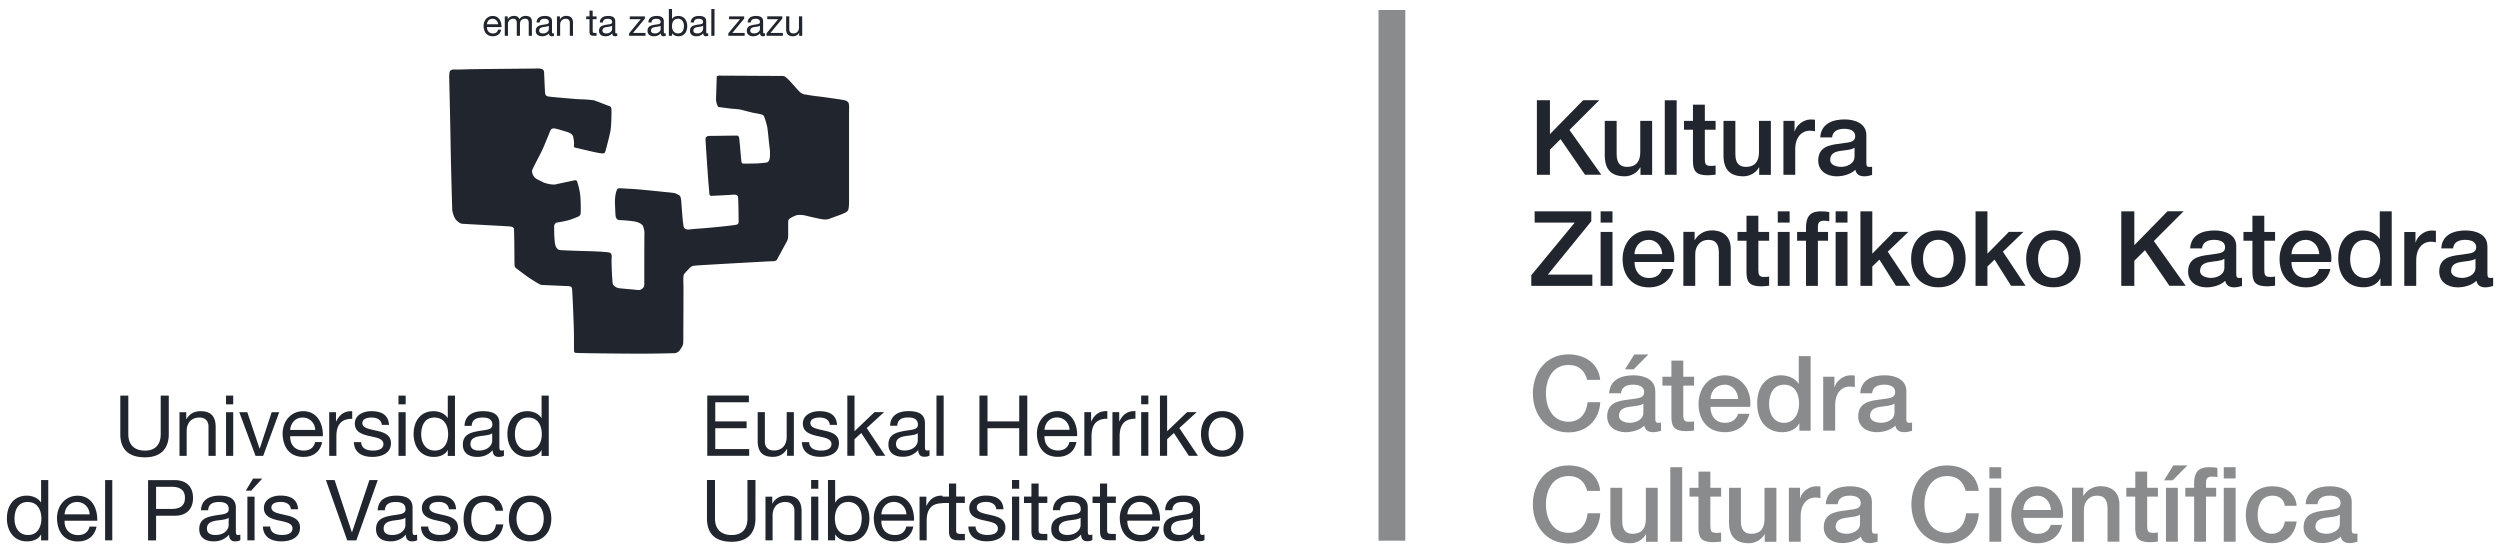
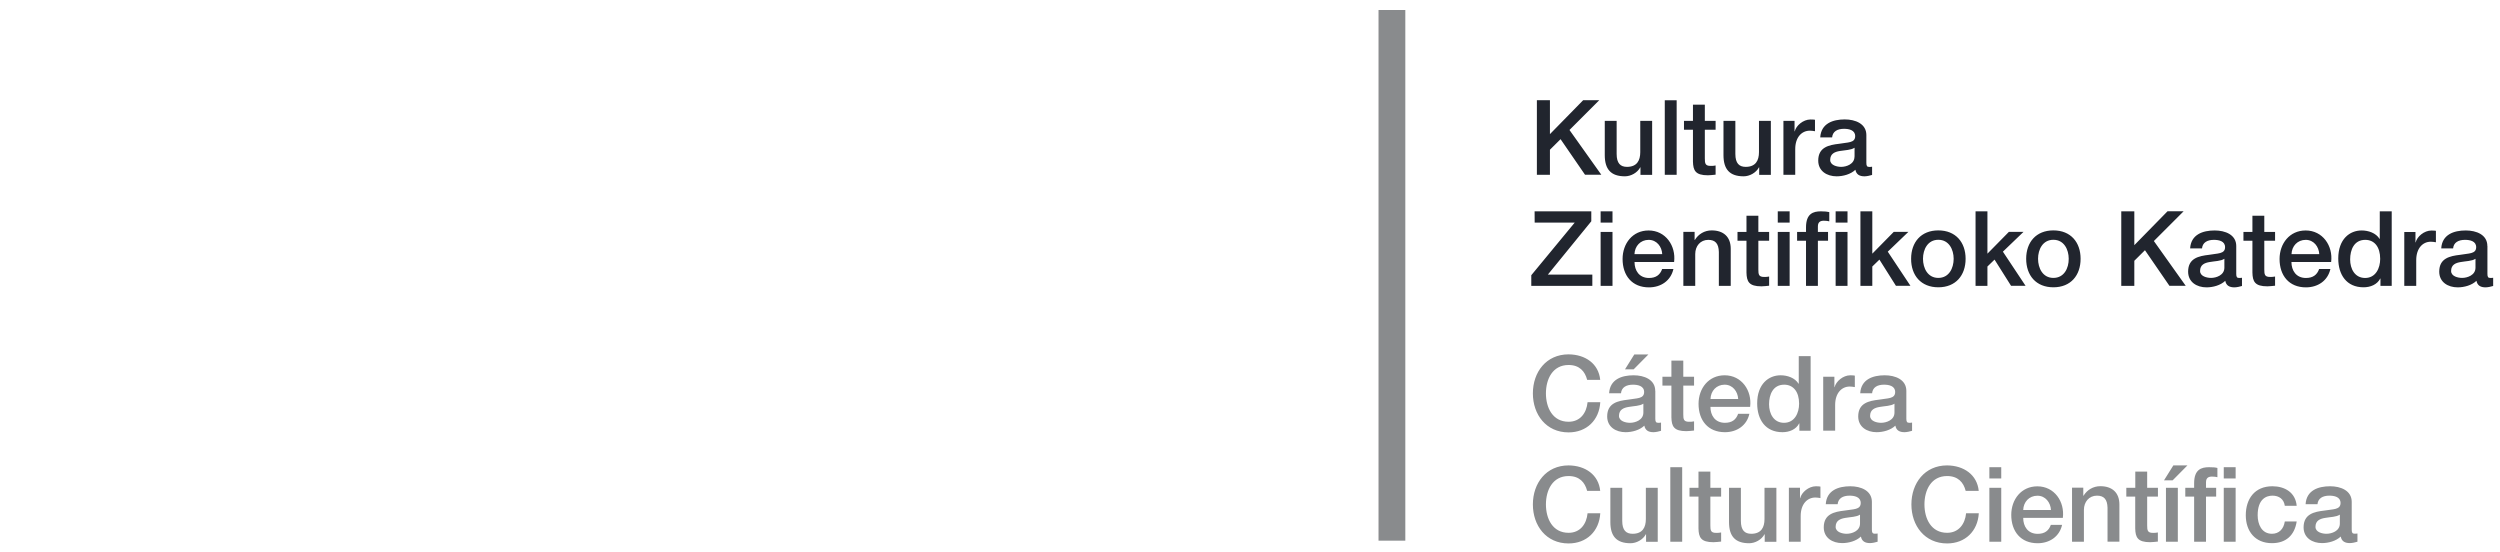
<svg xmlns="http://www.w3.org/2000/svg" width="362" height="80" viewBox="0 0 362 80">
-   <path d="M6.99 69.51H5.95v3.25h-.02c-.47-.75-1.4-.99-2.04-.99-1.94 0-2.89 1.51-2.89 3.29 0 1.79.97 3.33 2.91 3.33.87 0 1.68-.31 2.02-1h.02v.86h1.04v-8.74zM2.1 75.14c0-1.24.48-2.45 1.9-2.45 1.43 0 1.99 1.15 1.99 2.4 0 1.19-.54 2.38-1.93 2.38-1.35 0-1.96-1.14-1.96-2.33m10.86 1.1c-.18.82-.78 1.24-1.64 1.24-1.38 0-2.01-.98-1.97-2.08h4.73c.06-1.53-.62-3.62-2.86-3.62-1.72 0-2.97 1.39-2.97 3.29.06 1.93 1.01 3.33 3.03 3.33 1.42 0 2.42-.76 2.7-2.15h-1.02zm-3.61-1.76c.07-.97.72-1.79 1.81-1.79 1.03 0 1.77.79 1.82 1.79H9.35zm5.87-4.97h1.04v8.73h-1.04zm6.22 8.74h1.16v-3.57h2.67c1.74.01 2.68-.97 2.68-2.58s-.94-2.58-2.68-2.58h-3.83v8.73zm1.16-7.76h2.27c1.31 0 1.91.56 1.91 1.6s-.6 1.61-1.91 1.6H22.6v-3.2zm10.51 5.55c0 .58-.56 1.43-1.93 1.43-.64 0-1.22-.24-1.22-.93 0-.77.59-1.02 1.27-1.14.7-.12 1.48-.13 1.88-.43v1.07zm1.69 1.37c-.13.05-.23.06-.32.06-.33 0-.33-.22-.33-.71v-3.25c0-1.48-1.23-1.74-2.37-1.74-1.41 0-2.62.55-2.68 2.12h1.04c.05-.93.7-1.2 1.58-1.2.66 0 1.4.15 1.4 1.05 0 .78-.98.71-2.13.93-1.08.21-2.14.51-2.14 1.95 0 1.26.94 1.77 2.09 1.77.88 0 1.65-.31 2.23-.98 0 .68.34.98.88.98.33 0 .56-.06.75-.17v-.81zm.79-6.36h.78l1.6-1.75h-1.33l-1.05 1.75zm1.27.87h-1.04v6.32h1.04v-6.32zm1.21 4.33c.06 1.57 1.26 2.14 2.68 2.14 1.28 0 2.69-.49 2.69-2 0-1.22-1.03-1.57-2.07-1.8-.97-.23-2.07-.36-2.07-1.1 0-.64.72-.81 1.35-.81.68 0 1.39.26 1.47 1.06h1.04c-.09-1.54-1.2-1.98-2.59-1.98-1.1 0-2.36.53-2.36 1.8 0 1.21 1.04 1.55 2.07 1.79 1.04.23 2.07.37 2.07 1.17 0 .79-.88.94-1.53.94-.86 0-1.66-.29-1.7-1.22h-1.05zm16.63-6.74h-1.21l-2.52 7.57h-.02l-2.5-7.57h-1.26l3.09 8.74h1.32zm4 6.53c0 .58-.56 1.43-1.93 1.43-.64 0-1.22-.24-1.22-.93 0-.77.59-1.02 1.27-1.14.7-.12 1.48-.13 1.88-.43v1.07zm1.69 1.37c-.13.05-.23.06-.32.06-.33 0-.33-.22-.33-.71v-3.25c0-1.48-1.24-1.74-2.37-1.74-1.41 0-2.62.55-2.68 2.12h1.04c.05-.93.7-1.2 1.58-1.2.66 0 1.41.15 1.41 1.05 0 .78-.98.71-2.13.93-1.08.21-2.14.51-2.14 1.95 0 1.26.94 1.77 2.09 1.77.88 0 1.65-.31 2.23-.98 0 .68.34.98.88.98.33 0 .56-.06.75-.17v-.81zm.56-1.16c.06 1.57 1.26 2.14 2.68 2.14 1.28 0 2.69-.49 2.69-2 0-1.22-1.03-1.57-2.07-1.8-.97-.23-2.07-.36-2.07-1.1 0-.64.72-.81 1.35-.81.68 0 1.39.26 1.47 1.06h1.04c-.09-1.54-1.2-1.98-2.59-1.98-1.1 0-2.36.53-2.36 1.8 0 1.21 1.04 1.55 2.07 1.79 1.04.23 2.07.37 2.07 1.17 0 .79-.88.94-1.53.94-.86 0-1.66-.29-1.7-1.22h-1.05zm11.89-2.3c-.15-1.51-1.3-2.18-2.73-2.18-2.01 0-2.98 1.49-2.98 3.39 0 1.88 1.03 3.23 2.96 3.23 1.59 0 2.56-.92 2.79-2.46h-1.06c-.13.95-.73 1.54-1.74 1.54-1.32 0-1.85-1.15-1.85-2.31 0-1.28.47-2.47 1.97-2.47.86 0 1.41.47 1.56 1.26h1.08zm.85 1.14c0 1.85 1.06 3.3 3.07 3.3s3.07-1.46 3.07-3.3c0-1.86-1.06-3.32-3.07-3.32s-3.07 1.46-3.07 3.32m1.1 0c0-1.54.88-2.4 1.97-2.4 1.09 0 1.97.86 1.97 2.4 0 1.53-.88 2.39-1.97 2.39-1.09 0-1.97-.86-1.97-2.39M24.43 57.28h-1.16v5.58c0 1.54-.81 2.39-2.27 2.39-1.54 0-2.42-.85-2.42-2.39v-5.58h-1.16v5.58c0 2.32 1.33 3.36 3.58 3.36 2.18 0 3.44-1.16 3.44-3.36v-5.58zm1.56 8.73h1.04v-3.57c0-1.14.61-1.98 1.87-1.98.8 0 1.29.5 1.29 1.27v4.28h1.04v-4.16c0-1.36-.51-2.31-2.18-2.31-.91 0-1.61.37-2.05 1.15h-.03v-1h-.98v6.32zm6.74 0h1.04v-6.32h-1.04v6.32zm0-7.46h1.04v-1.27h-1.04v1.27zm7.7 1.14h-1.09l-1.73 5.27h-.02l-1.78-5.27h-1.16L37 66.01h1.11zm5.2 4.32c-.18.82-.78 1.23-1.64 1.23-1.38 0-2.01-.98-1.97-2.08h4.73c.06-1.53-.62-3.62-2.86-3.62-1.72 0-2.97 1.4-2.97 3.29.06 1.93 1.01 3.33 3.03 3.33 1.42 0 2.42-.76 2.7-2.15h-1.02zm-3.61-1.76c.07-.97.72-1.79 1.81-1.79 1.03 0 1.77.8 1.82 1.79h-3.63zm5.65 3.76h1.04V63.2c0-1.6.61-2.56 2.29-2.56v-1.1c-1.13-.04-1.82.47-2.32 1.48h-.03v-1.33h-.98v6.32zm3.57-1.99c.06 1.57 1.26 2.14 2.68 2.14 1.28 0 2.69-.49 2.69-1.99 0-1.22-1.03-1.57-2.07-1.8-.97-.23-2.07-.36-2.07-1.1 0-.64.72-.81 1.35-.81.68 0 1.39.26 1.47 1.06h1.04c-.09-1.54-1.2-1.98-2.59-1.98-1.1 0-2.36.53-2.36 1.8 0 1.21 1.04 1.55 2.07 1.79 1.04.23 2.07.37 2.07 1.17 0 .79-.88.94-1.53.94-.86 0-1.66-.29-1.7-1.22h-1.05zm6.46 1.99h1.04v-6.32H57.7v6.32zm0-7.46h1.04v-1.27H57.7v1.27zm8.18-1.27h-1.04v3.25h-.02c-.46-.75-1.39-.99-2.04-.99-1.93 0-2.89 1.51-2.89 3.29 0 1.79.97 3.33 2.91 3.33.87 0 1.68-.31 2.02-1h.02v.86h1.04v-8.74zm-4.89 5.63c0-1.24.48-2.45 1.9-2.45 1.43 0 2 1.15 2 2.4 0 1.19-.54 2.38-1.93 2.38-1.36 0-1.97-1.15-1.97-2.33m10.28.9c0 .58-.56 1.43-1.93 1.43-.64 0-1.22-.24-1.22-.93 0-.77.59-1.02 1.27-1.14.7-.12 1.48-.13 1.88-.43v1.07zm1.69 1.37c-.13.05-.23.06-.32.06-.33 0-.33-.22-.33-.71v-3.25c0-1.48-1.24-1.74-2.37-1.74-1.41 0-2.62.55-2.68 2.12h1.04c.05-.93.7-1.2 1.58-1.2.66 0 1.41.15 1.41 1.05 0 .78-.98.71-2.13.93-1.08.21-2.14.51-2.14 1.95 0 1.26.94 1.77 2.09 1.77.88 0 1.65-.31 2.23-.98 0 .69.34.98.88.98.33 0 .56-.06.75-.17v-.81zm6.5-7.9h-1.04v3.25h-.02c-.47-.75-1.39-.99-2.04-.99-1.93 0-2.89 1.51-2.89 3.29 0 1.79.97 3.33 2.91 3.33.87 0 1.68-.31 2.02-1h.02v.86h1.04v-8.74zm-4.9 5.63c0-1.24.48-2.45 1.9-2.45 1.43 0 1.99 1.15 1.99 2.4 0 1.19-.54 2.38-1.93 2.38-1.35 0-1.96-1.15-1.96-2.33m34.83 6.59h-1.16v5.58c0 1.54-.81 2.39-2.28 2.39-1.54 0-2.42-.85-2.42-2.39V69.5h-1.16v5.58c0 2.32 1.33 3.37 3.58 3.37 2.18 0 3.44-1.16 3.44-3.37V69.5zm1.44 8.74h1.04v-3.57c0-1.14.61-1.98 1.87-1.98.8 0 1.29.5 1.29 1.27v4.28h1.04v-4.16c0-1.36-.51-2.31-2.18-2.31-.91 0-1.61.37-2.05 1.15h-.02v-1h-.98v6.32zm6.62-.01h1.04v-6.32h-1.04v6.32zm0-7.46h1.04V69.5h-1.04v1.27zm7.33 4.25c0 1.24-.48 2.45-1.9 2.45-1.43 0-1.99-1.15-1.99-2.4 0-1.19.54-2.39 1.93-2.39 1.35 0 1.96 1.15 1.96 2.34m-4.89 3.22h1.04v-.84h.03c.46.75 1.39.99 2.04.99 1.93 0 2.89-1.5 2.89-3.29s-.97-3.33-2.91-3.33c-.87 0-1.68.31-2.02 1h-.03V69.5h-1.04v8.74zm11.34-2.01c-.18.82-.78 1.24-1.64 1.24-1.38 0-2.01-.98-1.97-2.08h4.73c.06-1.53-.62-3.62-2.86-3.62-1.73 0-2.97 1.39-2.97 3.29.06 1.93 1.02 3.33 3.03 3.33 1.42 0 2.42-.76 2.7-2.15h-1.02zm-3.61-1.76c.07-.97.72-1.79 1.81-1.79 1.03 0 1.77.8 1.82 1.79h-3.63zm5.52 3.77h1.04v-2.81c0-1.6.61-2.56 2.29-2.56v-1.1c-1.12-.04-1.82.46-2.32 1.48h-.02v-1.33h-.98v6.32zm5.31-8.23h-1.04v1.9h-1.08v.92h1.08v4.02c0 1.16.43 1.38 1.51 1.38h.79v-.92h-.48c-.65 0-.78-.09-.78-.56v-3.93h1.26v-.92h-1.26v-1.89zm1.76 6.23c.06 1.56 1.26 2.14 2.68 2.14 1.28 0 2.69-.49 2.69-1.99 0-1.22-1.03-1.57-2.07-1.8-.97-.23-2.07-.35-2.07-1.1 0-.64.72-.81 1.35-.81.68 0 1.39.26 1.47 1.06h1.04c-.08-1.54-1.2-1.98-2.59-1.98-1.1 0-2.36.53-2.36 1.8 0 1.21 1.04 1.55 2.07 1.78 1.04.23 2.07.37 2.07 1.18 0 .79-.88.94-1.53.94-.86 0-1.66-.29-1.7-1.22h-1.05zm6.33 1.99h1.04v-6.32h-1.04v6.32zm0-7.46h1.04V69.5h-1.04v1.27zm3.85-.76h-1.04v1.9h-1.08v.92h1.08v4.02c0 1.16.43 1.38 1.51 1.38h.79v-.92h-.48c-.65 0-.78-.09-.78-.56v-3.93h1.26v-.92h-1.26v-1.89zm6.08 6.02c0 .57-.56 1.43-1.93 1.43-.64 0-1.22-.25-1.22-.93 0-.77.59-1.02 1.27-1.14.7-.12 1.48-.13 1.88-.43v1.07zm1.69 1.37c-.13.05-.23.06-.32.06-.33 0-.33-.22-.33-.71V73.5c0-1.48-1.23-1.74-2.37-1.74-1.41 0-2.62.55-2.68 2.12h1.04c.05-.93.7-1.2 1.58-1.2.66 0 1.41.15 1.41 1.05 0 .78-.98.71-2.13.93-1.08.21-2.14.51-2.14 1.94 0 1.26.94 1.77 2.09 1.77.88 0 1.65-.31 2.23-.98 0 .69.34.98.88.98.33 0 .56-.06.75-.17v-.8zm2.16-7.39h-1.04v1.9h-1.08v.92h1.08v4.02c0 1.16.43 1.38 1.5 1.38h.79v-.92h-.48c-.65 0-.78-.09-.78-.56v-3.93h1.26v-.92h-1.26v-1.89zm6.53 6.22c-.18.82-.78 1.24-1.64 1.24-1.38 0-2.01-.98-1.97-2.08h4.73c.06-1.53-.62-3.62-2.86-3.62-1.72 0-2.97 1.39-2.97 3.29.06 1.93 1.01 3.33 3.03 3.33 1.42 0 2.42-.76 2.7-2.15h-1.02zm-3.61-1.76c.07-.97.72-1.79 1.81-1.79 1.03 0 1.77.8 1.82 1.79h-3.63zm9.48 1.56c0 .57-.56 1.43-1.93 1.43-.64 0-1.22-.25-1.22-.93 0-.77.59-1.02 1.27-1.14.7-.12 1.48-.13 1.88-.43v1.07zm1.69 1.37c-.13.05-.23.06-.32.06-.33 0-.33-.22-.33-.71V73.5c0-1.48-1.24-1.74-2.37-1.74-1.41 0-2.62.55-2.68 2.12h1.04c.05-.93.7-1.2 1.58-1.2.66 0 1.41.15 1.41 1.05 0 .78-.98.71-2.13.93-1.08.21-2.14.51-2.14 1.94 0 1.26.94 1.77 2.09 1.77.88 0 1.65-.31 2.22-.98 0 .69.34.98.88.98.33 0 .56-.06.75-.17v-.8zm-72-11.4h6.07v-.98h-4.91V62h4.54v-.98h-4.54v-2.77h4.87v-.98h-6.03zm12.54-6.32h-1.04v3.57c0 1.14-.61 1.98-1.87 1.98-.8 0-1.29-.5-1.29-1.27v-4.28h-1.04v4.16c0 1.36.51 2.31 2.18 2.31.91 0 1.61-.37 2.05-1.15h.03v1h.98v-6.32zm1.16 4.33c.06 1.56 1.26 2.14 2.68 2.14 1.28 0 2.69-.49 2.69-1.99 0-1.22-1.03-1.57-2.07-1.8-.97-.23-2.07-.35-2.07-1.1 0-.63.72-.8 1.35-.8.69 0 1.39.26 1.47 1.06h1.04c-.09-1.54-1.2-1.98-2.59-1.98-1.1 0-2.36.53-2.36 1.8 0 1.21 1.04 1.55 2.07 1.79 1.04.23 2.07.37 2.07 1.17 0 .79-.88.94-1.53.94-.86 0-1.66-.29-1.7-1.22h-1.05zm6.58 1.99h1.04v-2.4l.98-.9 2.16 3.3h1.32l-2.69-4.02 2.51-2.3h-1.39l-2.89 2.76v-5.17h-1.04zm10.2-2.2c0 .57-.56 1.43-1.93 1.43-.64 0-1.22-.24-1.22-.93 0-.77.59-1.01 1.27-1.14.7-.12 1.48-.13 1.88-.43v1.07zm1.69 1.37c-.13.05-.23.06-.32.06-.33 0-.33-.22-.33-.71v-3.25c0-1.48-1.24-1.74-2.37-1.74-1.41 0-2.62.55-2.68 2.12h1.04c.05-.93.7-1.2 1.58-1.2.66 0 1.41.15 1.41 1.05 0 .78-.98.71-2.13.93-1.08.21-2.14.51-2.14 1.94 0 1.26.94 1.77 2.09 1.77.88 0 1.65-.31 2.23-.98 0 .68.34.98.88.98.33 0 .56-.06.75-.17v-.8zm1.02-7.9h1.04V66h-1.04zm6.22 8.73h1.17v-4h4.59v4h1.17v-8.73h-1.17v3.75h-4.59v-3.75h-1.17zm13.03-2c-.18.82-.78 1.23-1.64 1.23-1.38 0-2.01-.98-1.97-2.08h4.73c.06-1.53-.62-3.62-2.86-3.62-1.73 0-2.97 1.39-2.97 3.29.06 1.93 1.01 3.33 3.03 3.33 1.42 0 2.42-.76 2.7-2.15h-1.02zm-3.61-1.76c.07-.97.72-1.79 1.81-1.79 1.03 0 1.77.79 1.82 1.79h-3.63zm5.77 3.76h1.04v-2.81c0-1.6.61-2.56 2.29-2.56v-1.1c-1.13-.04-1.82.46-2.32 1.48h-.03v-1.33h-.98V66zm4.07 0h1.04v-2.81c0-1.6.61-2.56 2.29-2.56v-1.1c-1.13-.04-1.82.46-2.33 1.48h-.02v-1.33h-.98V66zm4.16 0h1.04v-6.32h-1.04V66zm0-7.46h1.04v-1.27h-1.04v1.27zm2.72 7.46H169v-2.4l.98-.9 2.16 3.3h1.32l-2.69-4.02 2.51-2.3h-1.39L169 62.44v-5.17h-1.04zm5.94-3.16c0 1.85 1.07 3.3 3.07 3.3s3.07-1.46 3.07-3.3c0-1.86-1.07-3.31-3.07-3.31s-3.07 1.46-3.07 3.31m1.1 0c0-1.54.88-2.4 1.97-2.4s1.97.86 1.97 2.4c0 1.53-.88 2.39-1.97 2.39s-1.97-.85-1.97-2.39M78.91 13.21s-.12-2.44-.12-2.68c0-.24-.1-.45-.28-.52-.19-.07-.45-.12-.9-.09-.45.02-8.8.07-10.16.12-1.35.05-1.61.02-1.76.02-.14 0-.4.07-.5.19-.09.12-.12.31-.14.62-.02.31.12 5.08.19 9.56.07 4.49.24 9.61.24 9.9 0 .29.26 1.21.59 1.54.33.33.62.52.95.54.33.02 6.15.33 6.48.36.33.02.88.02.92.38.05.36.07 4.25.07 4.56s.02.47.02.62.02.36.21.5 1.52 1.16 1.97 1.45c.45.29 1.09.69 1.28.78.19.1.36.21.57.21.21 0 2.8.12 3.28.14.47.02.93-.02 1 .33.07.36.29 5.7.29 6.83v2.02c0 .24.02.45.21.5.19.05 6.74.12 9.35.12s4.72-.07 4.98-.07c.26 0 .59-.19.69-.31.1-.12.36-.5.43-.64s.17-.33.17-.71c0-.38.05-7.71.02-8.28-.02-.57-.02-1.26.05-1.42.07-.17.88-1.02 1.02-1.12.14-.09.21-.17.74-.21.52-.05 6.03-.36 7.71-.45 1.68-.09 3.06-.17 3.3-.17s.64-.02.76-.29c.12-.26 1.35-2.47 1.42-2.63.07-.17.17-.31.17-.88V32.2c0-.24.02-.38.19-.52s.86-.52 1.23-.55c.38-.02.69-.02 1.23.12.55.14 1.71.4 2.11.47.4.07.88.09 1.16-.02.28-.12 1.38-.5 1.78-.66.4-.17.93-.33 1.02-.74.09-.4.09-.83.09-1.26V16.58c0-.83.07-1.54-.12-1.76-.19-.21-.33-.26-.64-.33s-2.77-.42-3.84-.55c-1.21-.14-1.52-.24-1.78-.26-.26-.02-.52-.17-.78-.4s-1.35-1.52-1.61-1.76-.55-.52-.76-.52c-.21 0-8.8-.05-9.23-.05-.43 0-.4.17-.4.33s-.1 2.82-.1 3.13c0 .31.19 1.02.4 1.11-.13-.06 1.43.19 2.09.24.33.02.78.05 1.19.14.4.1 1.42.38 1.8.45.38.07 1.21.19 1.38.36.17.17.45 1.21.55 1.66.1.45.28 2.63.36 3.11.07.47.05 1.09.02 1.33-.02.24-.14.57-.31.66-.17.1-.69.12-1.16.17-.47.05-2.16.05-2.33.05-.17 0-.26-.05-.31-.29-.05-.24-.28-3.28-.33-3.44-.05-.17-.12-.33-.33-.33-.22 0-3.61.05-3.92.05-.31 0-.62.09-.62.45s.31 4.86.38 5.81c.07.95.17 1.87.17 2.06 0 .19.09.36.28.36s2.42-.12 2.78-.14c.36-.02 1.02-.14 1.09.29.07.43.09 3.23.09 3.39 0 .17.07.5-.26.62s-3.82.46-5.06.55c-1.4.09-1.83.17-1.97.17-.14 0-.5-.02-.64-.36-.14-.33-.28-2.56-.33-3.11-.05-.55-.02-1.35-.38-1.52-.36-.17-.38-.28-1.14-.36-.76-.07-4.68-.5-5.91-.55-1.23-.05-1.76-.17-1.88.05-.12.21-.38.88-.33 2.18.05 1.31.07 1.69.12 1.85.05.17.19.45.55.45.36 0 1.8.12 2.23.21.43.09 1.07.33 1.19.74.12.4.19.64.17 1.07-.02.43-.02 6.43-.02 6.81 0 .5.07.78-.26 1.07-.33.28-.52.24-.97.19-.45-.05-2.21-.19-2.49-.24-.28-.05-.74-.31-.83-.59-.1-.29-.19-2.8-.19-3.39 0-.59.19-1.12-.5-1.21-.69-.09-2.09-.14-2.99-.17-.9-.02-2.92-.09-3.42-.12-.5-.02-.78 0-1.02-.31s-.28-.74-.33-1.33c-.05-.59-.05-1.64-.05-1.83 0-.19.12-.5.43-.55.31-.05 1.28-.21 1.8-.38s1.23-.45 1.38-.54c.14-.1.24-.24.24-.64s.02-1.47-.07-2.35-.38-1.8-.43-1.97c-.05-.17-.14-.31-.52-.21s-2.25.47-2.63.57c-.38.09-1.38-.1-1.83-.33-.45-.24-.95-.43-1.16-.64-.21-.21-.47-.71-.4-1.04.07-.33 1.02-2.02 1.45-2.94.43-.93 1.04-2.49 1.16-2.78.12-.29.31-.43.71-.36.4.07 1.21.33 1.68.47.48.14.9.4.95.74.05.33.14.69.12 1-.02.31-.05.52.12.55.17.02 2.8.67 3.37.76.57.1.9.14 1-.09.1-.24.71-2.59.81-3.25.1-.66.12-2.25.12-2.68 0-.43-.02-.67-.33-.76-.31-.09-1.97-.78-2.26-.83-.28-.05-1.23-.14-1.76-.14-.52 0-2.49-.19-3.32-.26-.83-.07-1.23-.12-1.42-.14s-.43-.12-.48-.33c-.06-.22-.06-.44-.06-.44m-6.79-8.92c-.08.37-.35.55-.73.55-.61 0-.89-.44-.88-.92h2.1c.03-.68-.28-1.61-1.27-1.61-.77 0-1.32.62-1.32 1.46.03.86.45 1.48 1.35 1.48.63 0 1.08-.34 1.2-.96h-.45zm-1.61-.78c.03-.43.32-.79.8-.79.46 0 .79.35.81.79h-1.61zm2.58 1.67h.46V3.43c0-.21.2-.72.75-.72.41 0 .53.26.53.63v1.84h.46V3.43c0-.43.29-.72.73-.72.45 0 .54.28.54.63v1.84h.46V3.12c0-.58-.37-.82-.93-.82-.36 0-.69.18-.88.48-.11-.34-.43-.48-.77-.48-.39 0-.7.16-.91.48h-.01v-.41h-.43v2.81zm6.38-.98c0 .25-.25.64-.86.64-.28 0-.54-.11-.54-.41 0-.34.26-.45.56-.51.31-.05.66-.06.84-.19v.47zm.75.61a.44.44 0 0 1-.14.03c-.15 0-.15-.1-.15-.32V3.08c0-.66-.55-.77-1.05-.77-.62 0-1.16.25-1.19.94h.46c.02-.41.31-.53.7-.53.29 0 .63.07.63.47 0 .35-.44.31-.95.41-.48.09-.95.23-.95.86 0 .56.42.79.93.79.39 0 .73-.13.99-.43 0 .3.15.43.39.43.15 0 .25-.03.33-.08v-.36zm.43.37h.46V3.6c0-.51.27-.88.83-.88.35 0 .57.22.57.56v1.9h.46V3.33c0-.6-.23-1.03-.97-1.03-.4 0-.72.16-.91.51h-.01v-.44h-.43v2.81zm5.17-3.65h-.46v.84h-.48v.41h.48v1.79c0 .52.19.61.67.61h.35v-.41h-.21c-.29 0-.35-.04-.35-.25V2.78h.56v-.41h-.56v-.84zm2.81 2.67c0 .25-.25.64-.86.64-.28 0-.54-.11-.54-.41 0-.34.26-.45.56-.51.31-.05.66-.06.84-.19v.47zm.75.61a.44.44 0 0 1-.14.03c-.15 0-.15-.1-.15-.32V3.08c0-.66-.55-.77-1.05-.77-.62 0-1.16.25-1.19.94h.46c.02-.41.31-.53.7-.53.29 0 .63.07.63.47 0 .35-.44.31-.95.41-.48.09-.95.23-.95.86 0 .56.42.79.93.79.39 0 .73-.13.99-.43 0 .3.15.43.39.43.15 0 .25-.03.33-.08v-.36zm1.71.37h2.37v-.41h-1.8l1.72-2.08v-.32h-2.19v.41h1.59l-1.69 2.05zm4.57-.98c0 .25-.25.64-.86.64-.28 0-.54-.11-.54-.41 0-.34.26-.45.56-.51.31-.05.66-.06.84-.19v.47zm.75.61a.44.44 0 0 1-.14.03c-.15 0-.15-.1-.15-.32V3.08c0-.66-.55-.77-1.05-.77-.63 0-1.16.25-1.19.94h.46c.02-.41.31-.53.7-.53.29 0 .62.07.62.47 0 .35-.43.31-.95.41-.48.09-.95.23-.95.86 0 .56.42.79.93.79.39 0 .73-.13.99-.43 0 .3.15.43.39.43.15 0 .25-.03.33-.08v-.36zm2.62-1.06c0 .55-.21 1.09-.84 1.09-.64 0-.89-.51-.89-1.07 0-.53.24-1.06.86-1.06.6 0 .87.52.87 1.04m-2.18 1.43h.46v-.37h.01c.21.33.62.44.91.44.86 0 1.28-.67 1.28-1.46s-.43-1.48-1.29-1.48c-.39 0-.75.14-.9.45h-.01V1.3h-.46v3.88zm4.95-.98c0 .25-.25.64-.86.64-.28 0-.54-.11-.54-.41 0-.34.26-.45.57-.51.31-.05.66-.06.84-.19v.47zm.75.61a.44.44 0 0 1-.14.03c-.15 0-.15-.1-.15-.32V3.08c0-.66-.55-.77-1.05-.77-.62 0-1.16.25-1.19.94h.46c.02-.41.31-.53.7-.53.29 0 .62.07.62.47 0 .35-.43.31-.94.41-.48.09-.95.23-.95.86 0 .56.42.79.93.79.39 0 .73-.13.99-.43 0 .3.15.43.39.43.15 0 .25-.03.33-.08v-.36zM103 1.3h.46v3.88H103zm2.46 3.88h2.37v-.41h-1.79l1.72-2.08v-.32h-2.19v.41h1.59l-1.7 2.05zm4.58-.98c0 .25-.25.64-.86.64-.28 0-.54-.11-.54-.41 0-.34.26-.45.56-.51.31-.05.66-.06.84-.19v.47zm.75.61a.44.44 0 0 1-.14.03c-.15 0-.15-.1-.15-.32V3.08c0-.66-.55-.77-1.05-.77-.62 0-1.16.25-1.19.94h.46c.02-.41.31-.53.7-.53.29 0 .62.07.62.47 0 .35-.44.31-.95.41-.48.09-.95.23-.95.86 0 .56.42.79.93.79.39 0 .73-.13.99-.43 0 .3.15.43.39.43.15 0 .25-.03.33-.08v-.36zm.2.37h2.37v-.41h-1.8l1.72-2.08v-.32h-2.18v.41h1.58l-1.69 2.05zm5.16-2.81h-.46v1.59c0 .51-.27.88-.83.88-.35 0-.57-.22-.57-.57v-1.9h-.46v1.85c0 .6.23 1.03.97 1.03.4 0 .72-.16.91-.51h.01v.45h.44V2.37z" fill="#21252E" />
  <path fill="#898B8D" d="M199.61 1.45h3.88v76.84h-3.88zm140.92 71.23c0-1.65-1.6-2.27-3.13-2.27-1.72 0-3.43.59-3.55 2.6h1.72c.08-.85.76-1.24 1.72-1.24.7 0 1.62.17 1.62 1.06 0 1.01-1.1.88-2.34 1.1-1.45.17-3.01.48-3.01 2.43 0 1.53 1.27 2.28 2.67 2.28.92 0 2.02-.29 2.71-.95.13.71.63.95 1.33.95.29 0 .83-.11 1.09-.2v-1.19c-.18.03-.32.03-.42.03-.32 0-.41-.17-.41-.59v-4.01zm-1.72 3.13c0 1.09-1.18 1.48-1.94 1.48-.61 0-1.59-.23-1.59-1 0-.91.66-1.18 1.41-1.3.76-.14 1.59-.12 2.12-.47v1.29zm-6.25-2.57c-.17-1.92-1.71-2.83-3.52-2.83-2.57 0-3.85 1.84-3.85 4.2 0 2.3 1.34 4.04 3.79 4.04 2.01 0 3.27-1.12 3.58-3.14h-1.72c-.17 1.12-.86 1.78-1.86 1.78-1.5 0-2.07-1.38-2.07-2.68 0-2.37 1.26-2.84 2.15-2.84.95 0 1.65.51 1.78 1.47h1.72zM322 69.28h1.72v-1.63H322v1.63zm-5.57 2.63h1.28v6.53h1.72v-6.53h1.47v-1.28h-1.47v-.8c0-.65.38-.82.85-.82.35 0 .57.03.8.09v-1.34c-.27-.08-.67-.11-1.21-.11-1.12 0-2.16.33-2.16 2.33v.65h-1.28v1.28zm5.57 6.53h1.72v-7.81H322v7.81zm-6.65-7.81h-1.72v7.81h1.72v-7.81zm-2-1.08h1.25l2.14-2.16h-2.04l-1.35 2.16zm-5.47 2.36h1.3v4.61c.03 1.3.36 1.99 2.16 1.99.38 0 .74-.06 1.12-.09V77.1c-.24.06-.48.06-.72.06-.77 0-.83-.36-.83-1.08v-4.17h1.56v-1.28h-1.56v-2.34h-1.72v2.34h-1.3v1.28zm-7.85 6.53h1.72v-4.61c0-1.15.74-2.06 1.89-2.06 1.01 0 1.5.53 1.53 1.75v4.91h1.72v-5.37c0-1.75-1.07-2.66-2.76-2.66-1.03 0-1.92.53-2.44 1.39l-.03-.03v-1.15h-1.63v7.83zm-7.07-4.59c.04-1.17.86-2.07 2.06-2.07 1.16 0 1.9.98 1.96 2.07h-4.02zm5.74 1.13c.29-2.34-1.22-4.56-3.69-4.56-2.33 0-3.78 1.9-3.78 4.13 0 2.4 1.37 4.11 3.82 4.11 1.71 0 3.16-.95 3.54-2.66h-1.63c-.3.86-.91 1.3-1.9 1.3-1.44 0-2.1-1.09-2.1-2.31h5.74zm-10.64-5.7h1.72v-1.63h-1.72v1.63zm0 9.16h1.72v-7.81h-1.72v7.81zm-1.54-7.36c-.23-2.33-2.15-3.67-4.58-3.69-3.24 0-5.17 2.57-5.17 5.65s1.93 5.65 5.17 5.65c2.62 0 4.44-1.78 4.59-4.37h-1.84c-.15 1.57-1.08 2.83-2.75 2.83-2.31 0-3.28-2.04-3.28-4.11s.97-4.11 3.28-4.11c1.57 0 2.38.91 2.69 2.15h1.89zm-15.47 1.6c0-1.65-1.6-2.27-3.13-2.27-1.72 0-3.43.59-3.55 2.6h1.72c.08-.85.76-1.24 1.72-1.24.7 0 1.62.17 1.62 1.06 0 1.01-1.1.88-2.34 1.1-1.45.17-3.01.48-3.01 2.43 0 1.53 1.27 2.28 2.67 2.28.92 0 2.03-.29 2.71-.95.14.71.63.95 1.33.95.29 0 .83-.11 1.09-.2v-1.19c-.18.03-.32.03-.42.03-.32 0-.41-.17-.41-.59v-4.01zm-1.72 3.13c0 1.09-1.18 1.48-1.94 1.48-.6 0-1.59-.23-1.59-1 0-.91.67-1.18 1.41-1.3.76-.14 1.59-.12 2.12-.47v1.29zm-10.31 2.63h1.72v-3.72c0-1.72.94-2.68 2.12-2.68.24 0 .5.04.74.08v-1.66c-.15-.02-.26-.05-.65-.05-1.06 0-2.09.89-2.28 1.72h-.03v-1.51h-1.61v7.82zm-1.8-7.81h-1.72v4.53c0 1.21-.48 2.13-1.92 2.13-.94 0-1.5-.5-1.5-1.87v-4.79h-1.72v4.96c0 2.04.88 3.07 2.92 3.07.86 0 1.8-.51 2.22-1.3h.03v1.09h1.69v-7.82zm-12.58 1.28h1.3v4.61c.03 1.3.36 1.99 2.16 1.99.38 0 .74-.06 1.12-.09V77.1c-.24.06-.48.06-.73.06-.77 0-.83-.36-.83-1.08v-4.17h1.56v-1.28h-1.56v-2.34h-1.72v2.34h-1.3v1.28zm-2.78 6.53h1.72V67.65h-1.72v10.79zm-1.82-7.81h-1.72v4.53c0 1.21-.48 2.13-1.92 2.13-.94 0-1.5-.5-1.5-1.87v-4.79h-1.72v4.96c0 2.04.88 3.07 2.92 3.07.86 0 1.8-.51 2.22-1.3h.03v1.09h1.69v-7.82zm-8.33.45c-.23-2.33-2.14-3.67-4.58-3.69-3.24 0-5.17 2.57-5.17 5.65s1.93 5.65 5.17 5.65c2.62 0 4.44-1.78 4.59-4.37h-1.84c-.15 1.57-1.07 2.83-2.75 2.83-2.31 0-3.28-2.04-3.28-4.11s.97-4.11 3.28-4.11c1.57 0 2.37.91 2.69 2.15h1.89zm44.33-14.47c0-1.65-1.6-2.27-3.13-2.27-1.72 0-3.43.59-3.55 2.6h1.72c.08-.85.76-1.24 1.72-1.24.7 0 1.62.17 1.62 1.06 0 1.02-1.1.88-2.34 1.11-1.45.17-3.01.48-3.01 2.43 0 1.53 1.27 2.28 2.67 2.28.92 0 2.03-.29 2.71-.95.13.71.63.95 1.33.95.29 0 .83-.11 1.09-.2v-1.19c-.18.03-.32.03-.42.03-.32 0-.41-.17-.41-.59v-4.02zm-1.72 3.13c0 1.09-1.18 1.48-1.94 1.48-.61 0-1.59-.23-1.59-1 0-.91.67-1.18 1.41-1.3.76-.14 1.59-.12 2.12-.47v1.29zm-10.31 2.62h1.72v-3.72c0-1.72.94-2.67 2.11-2.67.24 0 .5.04.74.08v-1.66c-.15-.02-.25-.05-.65-.05-1.06 0-2.08.89-2.28 1.72h-.03v-1.51H264v7.81zm-1.83-10.79h-1.72v3.99h-.03c-.53-.86-1.62-1.22-2.6-1.22-1.71 0-3.39 1.24-3.39 4.07 0 2.34 1.19 4.17 3.66 4.17.98 0 1.96-.38 2.42-1.27h.03v1.06h1.63v-10.8zm-6.02 6.97c0-1.41.57-2.84 2.19-2.84 1.33 0 2.16 1.03 2.16 2.75 0 1.36-.65 2.77-2.19 2.77-1.49 0-2.16-1.33-2.16-2.68m-8.48-.77c.04-1.17.86-2.07 2.05-2.07 1.16 0 1.9.98 1.96 2.07h-4.01zm5.74 1.13c.29-2.34-1.22-4.56-3.69-4.56-2.33 0-3.78 1.9-3.78 4.13 0 2.4 1.37 4.11 3.82 4.11 1.71 0 3.16-.95 3.54-2.66h-1.63c-.3.86-.91 1.3-1.91 1.3-1.44 0-2.1-1.09-2.1-2.31h5.75zm-12.7-3.07h1.3v4.61c.03 1.3.36 1.99 2.16 1.99.38 0 .74-.06 1.12-.09v-1.33c-.24.06-.49.06-.73.06-.77 0-.83-.36-.83-1.07v-4.17h1.56v-1.28h-1.56v-2.34h-1.72v2.34h-1.3v1.28zm-1.04.78c0-1.65-1.6-2.27-3.13-2.27-1.73 0-3.43.59-3.55 2.6h1.72c.08-.85.76-1.24 1.73-1.24.69 0 1.62.17 1.62 1.06 0 1.02-1.1.88-2.34 1.11-1.45.17-3.01.48-3.01 2.43 0 1.53 1.27 2.28 2.67 2.28.92 0 2.03-.29 2.71-.95.14.71.63.95 1.33.95.29 0 .83-.11 1.09-.2v-1.19c-.18.03-.32.03-.42.03-.32 0-.41-.17-.41-.59v-4.02zm-1.72 3.13c0 1.09-1.18 1.48-1.94 1.48-.61 0-1.59-.23-1.59-1 0-.91.67-1.18 1.41-1.3.76-.14 1.59-.12 2.12-.47v1.29zm-2.66-6.26h1.25l2.14-2.16h-2.04l-1.35 2.16zM231.71 55c-.23-2.33-2.14-3.67-4.58-3.69-3.24 0-5.17 2.57-5.17 5.65 0 3.08 1.93 5.65 5.17 5.65 2.62 0 4.44-1.78 4.59-4.37h-1.84c-.15 1.57-1.07 2.83-2.75 2.83-2.31 0-3.28-2.04-3.28-4.11 0-2.07.97-4.11 3.28-4.11 1.57 0 2.37.91 2.69 2.15h1.89z" />
  <path d="M360.17 35.63c0-1.65-1.6-2.26-3.13-2.26-1.72 0-3.43.59-3.55 2.6h1.72c.07-.85.76-1.24 1.72-1.24.7 0 1.62.17 1.62 1.06 0 1.01-1.1.88-2.34 1.11-1.45.17-3.01.48-3.01 2.43 0 1.53 1.27 2.28 2.68 2.28.92 0 2.03-.29 2.71-.95.14.71.63.95 1.33.95.29 0 .83-.11 1.09-.2v-1.19c-.18.03-.32.03-.42.03-.32 0-.41-.17-.41-.59v-4.03zm-1.72 3.13c0 1.09-1.18 1.48-1.94 1.48-.61 0-1.59-.23-1.59-1 0-.91.66-1.18 1.41-1.3.76-.14 1.59-.12 2.12-.47v1.29zm-10.3 2.63h1.72v-3.72c0-1.72.94-2.67 2.11-2.67.24 0 .5.04.74.08v-1.66c-.15-.01-.26-.04-.65-.04-1.06 0-2.09.89-2.28 1.72h-.03v-1.51h-1.62v7.8zm-1.84-10.79h-1.72v3.99h-.03c-.53-.86-1.62-1.22-2.6-1.22-1.71 0-3.38 1.24-3.38 4.06 0 2.34 1.19 4.17 3.66 4.17.98 0 1.97-.38 2.42-1.27h.03v1.06h1.63V30.6zm-6.01 6.97c0-1.41.57-2.84 2.19-2.84 1.33 0 2.16 1.03 2.16 2.75 0 1.36-.65 2.77-2.19 2.77-1.5-.01-2.16-1.34-2.16-2.68m-8.49-.77c.04-1.16.86-2.07 2.06-2.07 1.16 0 1.9.98 1.96 2.07h-4.02zm5.74 1.13c.29-2.34-1.23-4.56-3.69-4.56-2.33 0-3.78 1.9-3.78 4.13 0 2.4 1.37 4.11 3.82 4.11 1.71 0 3.16-.95 3.54-2.66h-1.63c-.3.86-.91 1.3-1.91 1.3-1.43 0-2.1-1.09-2.1-2.31h5.75zm-12.7-3.07h1.3v4.61c.03 1.3.36 1.99 2.16 1.99.38 0 .74-.06 1.12-.09v-1.33c-.24.06-.49.06-.73.06-.77 0-.83-.36-.83-1.07v-4.17h1.56v-1.28h-1.56v-2.34h-1.72v2.34h-1.3v1.28zm-1.04.77c0-1.65-1.6-2.26-3.13-2.26-1.72 0-3.43.59-3.55 2.6h1.72c.08-.85.76-1.24 1.72-1.24.7 0 1.62.17 1.62 1.06 0 1.01-1.1.88-2.34 1.11-1.45.17-3.01.48-3.01 2.43 0 1.53 1.27 2.28 2.67 2.28.92 0 2.02-.29 2.71-.95.13.71.63.95 1.33.95.29 0 .83-.11 1.09-.2v-1.19c-.18.03-.32.03-.42.03-.32 0-.41-.17-.41-.59v-4.03zm-1.72 3.13c0 1.09-1.18 1.48-1.93 1.48-.61 0-1.59-.23-1.59-1 0-.91.66-1.18 1.4-1.3.76-.14 1.59-.12 2.12-.47v1.29zm-14.93 2.63h1.89v-3.63l1.54-1.53 3.54 5.15h2.36l-4.61-6.48 4.31-4.31h-2.33l-4.81 4.91v-4.9h-1.89v10.79zm-9.83.21c2.51 0 3.94-1.72 3.94-4.13 0-2.39-1.43-4.11-3.94-4.11s-3.94 1.72-3.94 4.11c0 2.41 1.43 4.13 3.94 4.13m0-1.36c-1.54 0-2.22-1.41-2.22-2.77 0-1.35.68-2.75 2.22-2.75s2.22 1.41 2.22 2.75c.01 1.37-.67 2.77-2.22 2.77m-11.27 1.15h1.72v-2.8l1.03-1 2.39 3.79h2.1l-3.28-4.94 2.99-2.87h-2.12l-3.11 3.16V30.6h-1.72v10.79zm-5.39.21c2.51 0 3.95-1.72 3.95-4.13 0-2.39-1.44-4.11-3.95-4.11-2.51 0-3.94 1.72-3.94 4.11-.01 2.41 1.43 4.13 3.94 4.13m0-1.36c-1.54 0-2.22-1.41-2.22-2.77 0-1.35.68-2.75 2.22-2.75s2.22 1.41 2.22 2.75c0 1.37-.68 2.77-2.22 2.77m-11.28 1.15h1.72v-2.8l1.03-1 2.39 3.79h2.1l-3.28-4.94 2.99-2.87h-2.12l-3.11 3.16V30.6h-1.72v10.79zm-3.59-9.16h1.72V30.6h-1.72v1.63zm-5.58 2.63h1.29v6.53h1.72v-6.53h1.47v-1.28h-1.47v-.8c0-.65.38-.82.85-.82.35 0 .57.03.8.09v-1.34c-.27-.07-.67-.11-1.21-.11-1.12 0-2.16.33-2.16 2.33v.65h-1.29v1.28zm5.58 6.53h1.72v-7.81h-1.72v7.81zm-8.38-9.16h1.72V30.6h-1.72v1.63zm0 9.16h1.72v-7.81h-1.72v7.81zm-5.83-6.53h1.3v4.61c.03 1.3.36 1.99 2.16 1.99.38 0 .74-.06 1.12-.09v-1.33c-.24.06-.48.06-.73.06-.77 0-.83-.36-.83-1.07v-4.17h1.56v-1.28h-1.56v-2.34h-1.72v2.34h-1.3v1.28zm-7.84 6.53h1.72v-4.61c0-1.15.74-2.05 1.89-2.05 1.01 0 1.5.53 1.53 1.75v4.91h1.72v-5.37c0-1.75-1.07-2.66-2.76-2.66-1.03 0-1.92.53-2.44 1.39l-.03-.03v-1.15h-1.63v7.82zm-7.08-4.59c.05-1.16.86-2.07 2.06-2.07 1.16 0 1.91.98 1.96 2.07h-4.02zm5.74 1.13c.29-2.34-1.23-4.56-3.69-4.56-2.33 0-3.77 1.9-3.77 4.13 0 2.4 1.37 4.11 3.82 4.11 1.71 0 3.16-.95 3.54-2.66h-1.63c-.3.86-.91 1.3-1.9 1.3-1.44 0-2.1-1.09-2.1-2.31h5.73zm-10.64-5.7h1.72V30.6h-1.72v1.63zm0 9.16h1.72v-7.81h-1.72v7.81zm-9.55-9.16h5.8l-6.29 7.62v1.54h8.84v-1.63h-6.44l6.29-7.72V30.6h-8.21l.01 1.63zm48.03-12.67c0-1.65-1.6-2.27-3.13-2.27-1.72 0-3.43.59-3.55 2.6h1.72c.08-.85.75-1.24 1.72-1.24.7 0 1.62.17 1.62 1.06 0 1.02-1.1.88-2.34 1.11-1.45.17-3.01.48-3.01 2.43 0 1.53 1.27 2.28 2.67 2.28.92 0 2.03-.29 2.71-.95.14.71.63.95 1.33.95.29 0 .83-.11 1.09-.2v-1.19c-.18.03-.32.03-.42.03-.32 0-.41-.16-.41-.59v-4.02zm-1.72 3.12c0 1.09-1.18 1.48-1.93 1.48-.6 0-1.59-.23-1.59-1 0-.91.67-1.18 1.41-1.3.76-.13 1.59-.12 2.12-.47v1.29zm-10.3 2.63h1.72v-3.72c0-1.72.94-2.67 2.12-2.67.24 0 .5.04.74.08v-1.66c-.15-.02-.26-.04-.65-.04-1.06 0-2.09.89-2.28 1.72h-.03V17.5h-1.61v7.81zm-1.81-7.81h-1.72v4.53c0 1.21-.48 2.13-1.92 2.13-.94 0-1.5-.5-1.5-1.87V17.5h-1.72v4.96c0 2.04.88 3.07 2.92 3.07.86 0 1.8-.51 2.22-1.3h.03v1.09h1.69V17.5zm-12.58 1.28h1.3v4.61c.03 1.3.36 1.99 2.16 1.99.38 0 .74-.06 1.12-.09v-1.33c-.24.06-.48.06-.73.06-.77 0-.83-.36-.83-1.07v-4.17h1.56V17.5h-1.56v-2.34h-1.72v2.34h-1.3v1.28zm-2.78 6.53h1.72V14.52h-1.72v10.79zm-1.83-7.81h-1.72v4.53c0 1.21-.48 2.13-1.92 2.13-.94 0-1.5-.5-1.5-1.87V17.5h-1.72v4.96c0 2.04.88 3.07 2.92 3.07.86 0 1.8-.51 2.22-1.3h.03v1.09h1.69V17.5zm-16.69 7.81h1.89v-3.63l1.54-1.53 3.54 5.15h2.36l-4.61-6.48 4.31-4.31h-2.33l-4.81 4.91v-4.91h-1.89v10.8z" fill="#21252E" />
</svg>